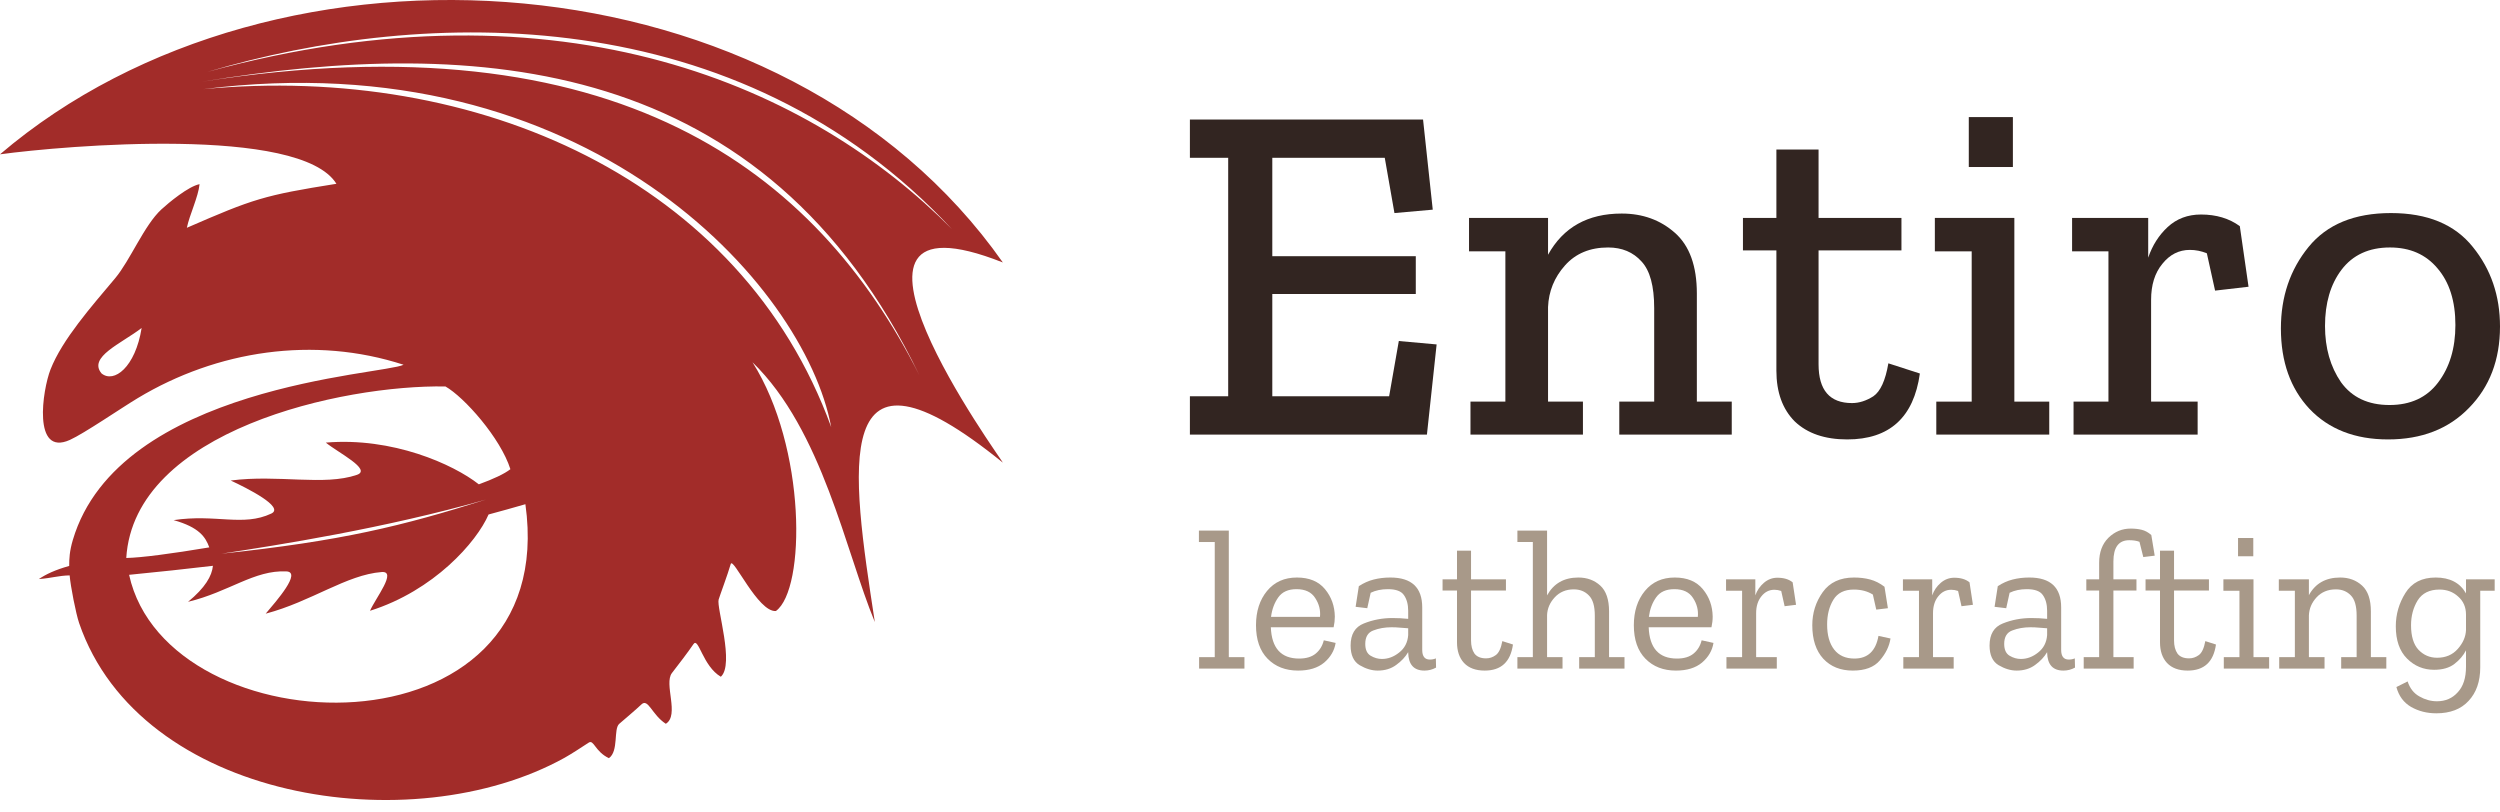
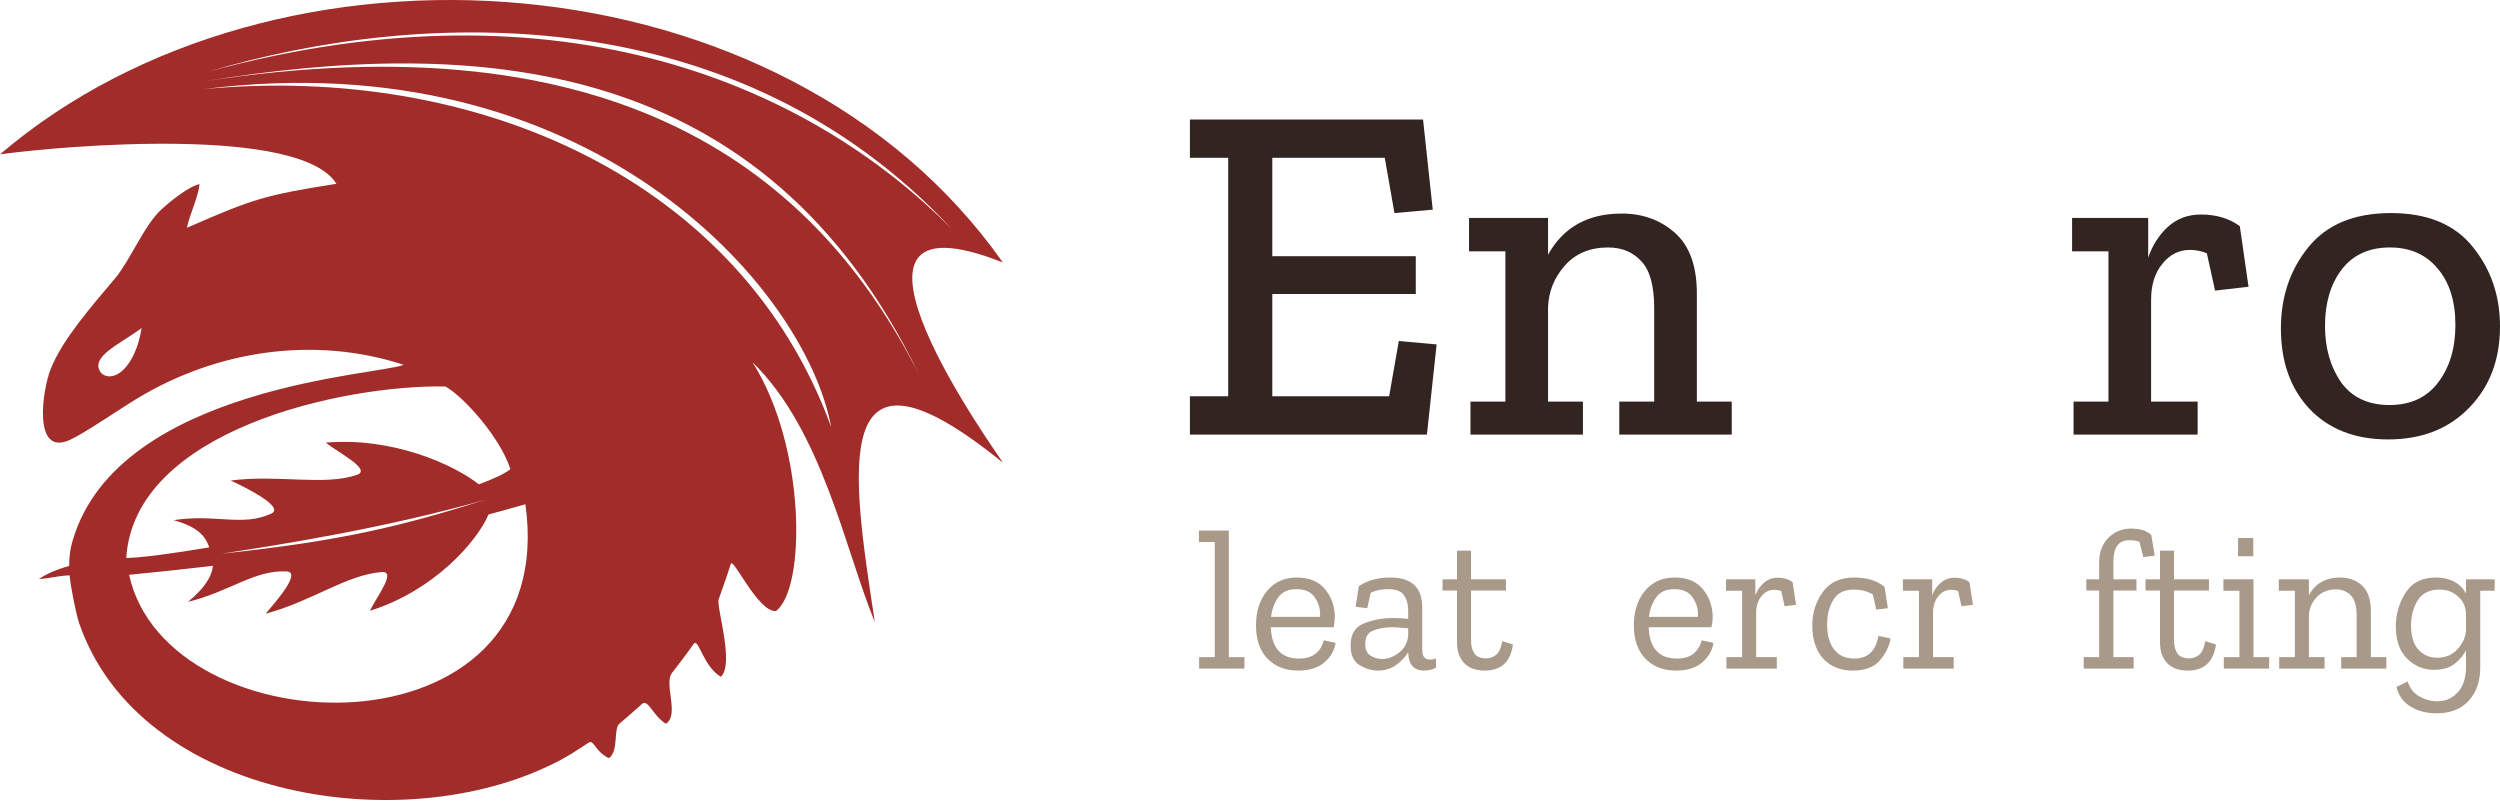
<svg xmlns="http://www.w3.org/2000/svg" width="200" height="65" viewBox="0 0 200 65" fill="none">
  <path fill-rule="evenodd" clip-rule="evenodd" d="M10.328 45.985C13.402 59.982 44.934 60.991 42.032 40.337C41.034 40.626 40.054 40.899 39.085 41.159C38.139 43.36 34.707 47.256 29.599 48.863C30.054 47.831 31.79 45.664 30.528 45.763C27.716 45.982 24.904 48.13 21.256 49.093C22.126 48.063 24.15 45.769 22.911 45.712C20.331 45.592 18.348 47.346 15.043 48.146C16.408 47.025 16.955 46.081 17.034 45.264C14.912 45.516 12.69 45.753 10.328 45.985ZM17.724 44.295C27.346 43.274 32.137 42.093 38.872 39.967C30.697 42.287 22.284 43.598 17.724 44.295ZM16.586 5.752C34.139 0.539 59.04 -0.025 76.156 18.33C65.006 7.071 45.196 -2.048 16.586 5.752ZM16.267 7.132C38.205 5.067 59.312 14.394 66.497 34.171C64.369 22.741 46.864 3.258 16.267 7.132ZM16.148 6.535C38.185 2.915 61.215 4.407 73.556 30.032C65.313 13.675 49.349 1.362 16.148 6.535ZM13.889 41.61C17.271 41.099 19.44 42.155 21.706 41.084C22.796 40.569 19.757 39.046 18.457 38.442C22.259 37.945 25.915 38.892 28.549 37.989C29.784 37.566 27.037 36.208 26.065 35.408C31.387 34.958 36.251 37.131 38.307 38.747C39.479 38.318 40.359 37.907 40.832 37.535C40.04 35.036 37.142 31.774 35.636 30.917C27.38 30.772 10.732 34.431 10.101 44.638C11.28 44.617 13.723 44.297 16.743 43.791C16.445 42.969 15.941 42.184 13.889 41.61ZM11.33 26.24C9.682 27.5 7.031 28.564 8.123 29.874C9.114 30.684 10.829 29.387 11.33 26.24ZM80.23 37.013C66.292 25.705 68.099 37.447 69.986 49.764C67.652 44.123 65.797 34.417 60.2 28.982C64.524 35.811 64.466 47.148 62.07 48.883C60.634 48.984 58.638 44.5 58.458 45.122C58.208 45.984 57.578 47.662 57.491 47.965C57.307 48.599 58.775 53.144 57.667 54.14C56.217 53.293 55.882 50.937 55.481 51.525C55.027 52.191 54.29 53.154 53.756 53.84C53.087 54.701 54.382 57.206 53.267 57.903C52.148 57.186 51.856 55.826 51.308 56.359C50.993 56.666 49.794 57.689 49.54 57.906C49.066 58.312 49.511 60.09 48.713 60.654C47.591 60.122 47.51 59.135 47.092 59.413C46.629 59.721 45.659 60.349 45.163 60.624C32.923 67.408 11.203 64.051 6.331 49.849C6.075 49.1 5.641 46.89 5.572 46.031C4.627 46.054 4.191 46.241 3.107 46.326C3.692 45.933 4.399 45.597 5.535 45.275C5.536 44.692 5.563 44.087 5.826 43.199C9.487 30.838 30.724 29.979 32.287 29.18C25.1 26.846 17.36 28.037 11.023 31.848C9.655 32.671 6.728 34.681 5.588 35.194C2.585 36.546 3.402 31.189 4.039 29.563C4.98 27.16 7.308 24.53 9.219 22.252C10.412 20.831 11.54 18.014 12.91 16.754C13.49 16.221 15.074 14.904 15.965 14.733C15.866 15.746 15.156 17.206 14.948 18.223C20.271 15.905 21.124 15.624 26.913 14.703C24.028 10.03 5.16 11.644 0 12.346C22.167 -6.571 62.819 -3.797 80.227 20.998C63.955 14.555 80.172 36.806 80.23 37.013H80.23Z" fill="#A22C29" />
  <path d="M114.154 34.767H95.192V31.703H98.255V12.624H95.192V9.561H113.844L114.62 16.773L111.556 17.045L110.781 12.624H101.784V20.496H113.263V23.521H101.784V31.703H111.13L111.905 27.282L114.93 27.554L114.154 34.767Z" fill="#322521" />
  <path d="M138.54 34.767H129.543V32.13H132.335V24.645C132.335 22.887 131.999 21.647 131.327 20.923C130.655 20.173 129.763 19.798 128.651 19.798C127.204 19.798 126.053 20.276 125.2 21.233C124.347 22.189 123.895 23.301 123.843 24.568V32.13H126.635V34.767H117.638V32.13H120.43V20.108H117.522V17.433H123.843V20.38C125.058 18.183 127.023 17.084 129.737 17.084C131.418 17.084 132.839 17.601 134.003 18.635C135.166 19.669 135.748 21.285 135.748 23.482V32.13H138.54V34.767Z" fill="#322521" />
-   <path d="M153.59 29.881C153.098 33.396 151.16 35.154 147.773 35.154C145.989 35.154 144.593 34.676 143.585 33.719C142.603 32.737 142.111 31.38 142.111 29.648V20.031H139.436V17.433H142.111V11.965H145.485V17.433H152.116V20.031H145.485V29.144C145.485 31.212 146.377 32.246 148.161 32.246C148.729 32.246 149.298 32.065 149.867 31.703C150.436 31.315 150.836 30.436 151.069 29.066L153.59 29.881Z" fill="#322521" />
-   <path d="M157.503 13.361V9.367H161.031V13.361H157.503ZM163.94 34.767H154.904V32.13H157.735V20.108H154.788V17.433H161.148V32.13H163.94V34.767Z" fill="#322521" />
  <path d="M176.082 17.161C177.297 17.161 178.332 17.471 179.185 18.092L179.883 22.939L177.207 23.249L176.548 20.264C176.108 20.083 175.656 19.992 175.19 19.992C174.312 19.992 173.575 20.367 172.98 21.117C172.386 21.84 172.088 22.797 172.088 23.986V32.13H175.811V34.767H165.884V32.13H168.676V20.108H165.767V17.433H171.856V20.613C172.192 19.63 172.709 18.816 173.407 18.169C174.131 17.497 175.022 17.161 176.082 17.161Z" fill="#322521" />
  <path d="M200 26.119C200 28.782 199.173 30.953 197.518 32.634C195.889 34.314 193.731 35.154 191.042 35.154C188.405 35.154 186.311 34.34 184.76 32.711C183.235 31.083 182.472 28.937 182.472 26.274C182.472 23.741 183.209 21.569 184.683 19.759C186.156 17.95 188.354 17.045 191.275 17.045C194.196 17.045 196.381 17.95 197.828 19.759C199.276 21.543 200 23.663 200 26.119ZM196.432 26.003C196.432 24.09 195.954 22.577 194.998 21.466C194.067 20.354 192.8 19.798 191.197 19.798C189.517 19.798 188.224 20.393 187.32 21.582C186.441 22.745 186.001 24.245 186.001 26.08C186.001 27.838 186.428 29.338 187.281 30.578C188.16 31.794 189.452 32.401 191.159 32.401C192.839 32.401 194.132 31.806 195.036 30.617C195.967 29.402 196.432 27.864 196.432 26.003Z" fill="#322521" />
  <path d="M99.555 53.487H95.929V52.572H97.18V43.362H95.913V42.447H98.304V52.572H99.555V53.487Z" fill="#A89989" />
  <path d="M106.85 51.433C106.754 52.043 106.449 52.567 105.936 53.006C105.422 53.434 104.727 53.647 103.85 53.647C102.844 53.647 102.031 53.332 101.411 52.701C100.79 52.069 100.48 51.176 100.48 50.021C100.48 48.908 100.774 47.994 101.362 47.277C101.951 46.56 102.748 46.202 103.753 46.202C104.738 46.202 105.486 46.512 106 47.133C106.513 47.753 106.775 48.486 106.786 49.331C106.786 49.609 106.754 49.893 106.69 50.181H101.667C101.732 51.85 102.486 52.685 103.93 52.685C104.497 52.685 104.941 52.551 105.262 52.283C105.583 52.016 105.797 51.663 105.904 51.224L106.85 51.433ZM105.599 49.347C105.652 48.812 105.524 48.309 105.214 47.839C104.914 47.368 104.417 47.133 103.721 47.133C103.058 47.133 102.571 47.352 102.261 47.791C101.951 48.229 101.758 48.748 101.683 49.347H105.599Z" fill="#A89989" />
  <path d="M108.707 46.892C109.082 46.646 109.477 46.469 109.895 46.362C110.312 46.255 110.756 46.202 111.226 46.202C112.927 46.202 113.778 46.999 113.778 48.593V51.995C113.778 52.508 113.981 52.765 114.388 52.765C114.569 52.765 114.73 52.733 114.869 52.669L114.885 53.407C114.596 53.567 114.286 53.647 113.954 53.647C113.109 53.647 112.676 53.166 112.655 52.203V52.171C112.43 52.556 112.109 52.899 111.692 53.198C111.285 53.498 110.793 53.647 110.216 53.647C109.745 53.647 109.263 53.503 108.771 53.214C108.29 52.925 108.049 52.401 108.049 51.642C108.049 50.743 108.402 50.155 109.108 49.877C109.825 49.588 110.585 49.443 111.387 49.443C111.601 49.443 111.815 49.449 112.029 49.459C112.253 49.47 112.462 49.486 112.655 49.508V48.866C112.655 48.352 112.542 47.935 112.318 47.614C112.104 47.293 111.676 47.133 111.034 47.133C110.51 47.133 110.05 47.229 109.654 47.422L109.381 48.657L108.45 48.545L108.707 46.892ZM112.655 50.807V50.262C112.451 50.251 112.237 50.235 112.013 50.214C111.788 50.192 111.558 50.181 111.323 50.181C110.788 50.181 110.301 50.267 109.863 50.438C109.435 50.599 109.221 50.957 109.221 51.513C109.221 51.973 109.365 52.289 109.654 52.46C109.943 52.631 110.242 52.717 110.553 52.717C111.045 52.717 111.505 52.546 111.932 52.203C112.371 51.861 112.612 51.396 112.655 50.807Z" fill="#A89989" />
  <path d="M121.037 51.561C120.844 52.952 120.09 53.647 118.774 53.647C118.058 53.647 117.507 53.444 117.122 53.038C116.747 52.631 116.56 52.08 116.56 51.385V47.245H115.405V46.346H116.56V44.052H117.683V46.346H120.475V47.245H117.683V51.24C117.683 51.668 117.774 52.016 117.956 52.283C118.149 52.54 118.459 52.669 118.887 52.669C119.165 52.669 119.422 52.583 119.657 52.412C119.903 52.241 120.08 51.866 120.187 51.289L121.037 51.561Z" fill="#A89989" />
-   <path d="M129.96 53.487H126.334V52.572H127.585V49.251C127.585 48.481 127.425 47.94 127.104 47.63C126.794 47.309 126.393 47.149 125.9 47.149C125.28 47.149 124.772 47.363 124.376 47.791C123.991 48.208 123.788 48.678 123.766 49.203V52.572H125.002V53.487H121.392V52.572H122.627V43.362H121.392V42.447H123.766V47.63C124.291 46.678 125.125 46.202 126.27 46.202C126.965 46.202 127.548 46.416 128.019 46.844C128.489 47.272 128.725 47.962 128.725 48.914V52.572H129.96V53.487Z" fill="#A89989" />
  <path d="M137.078 51.433C136.981 52.043 136.677 52.567 136.163 53.006C135.65 53.434 134.954 53.647 134.077 53.647C133.072 53.647 132.259 53.332 131.638 52.701C131.018 52.069 130.707 51.176 130.707 50.021C130.707 48.908 131.002 47.994 131.59 47.277C132.178 46.56 132.975 46.202 133.981 46.202C134.965 46.202 135.714 46.512 136.227 47.133C136.741 47.753 137.003 48.486 137.014 49.331C137.014 49.609 136.981 49.893 136.917 50.181H131.895C131.959 51.85 132.713 52.685 134.157 52.685C134.724 52.685 135.168 52.551 135.489 52.283C135.81 52.016 136.024 51.663 136.131 51.224L137.078 51.433ZM135.826 49.347C135.88 48.812 135.751 48.309 135.441 47.839C135.141 47.368 134.644 47.133 133.949 47.133C133.285 47.133 132.799 47.352 132.489 47.791C132.178 48.229 131.986 48.748 131.911 49.347H135.826Z" fill="#A89989" />
  <path d="M142.192 46.218C142.705 46.218 143.112 46.341 143.412 46.587L143.684 48.384L142.77 48.497L142.497 47.277C142.315 47.213 142.133 47.181 141.951 47.181C141.534 47.181 141.186 47.357 140.908 47.71C140.63 48.053 140.491 48.502 140.491 49.058V52.572H142.144V53.487H138.116V52.572H139.368V47.261H138.084V46.346H140.427V47.63C140.566 47.234 140.791 46.903 141.101 46.635C141.422 46.357 141.785 46.218 142.192 46.218Z" fill="#A89989" />
  <path d="M151.241 51.08C151.144 51.7 150.861 52.283 150.39 52.829C149.93 53.375 149.208 53.647 148.224 53.647C147.24 53.647 146.454 53.332 145.865 52.701C145.277 52.059 144.983 51.166 144.983 50.021C144.983 49.037 145.261 48.154 145.817 47.373C146.373 46.593 147.208 46.202 148.32 46.202C148.791 46.202 149.224 46.255 149.62 46.362C150.016 46.469 150.396 46.662 150.759 46.94L151.032 48.657L150.101 48.769L149.829 47.566C149.401 47.298 148.893 47.165 148.304 47.165C147.545 47.165 146.999 47.438 146.668 47.983C146.336 48.529 146.17 49.187 146.17 49.957C146.17 50.813 146.357 51.481 146.732 51.963C147.106 52.444 147.646 52.685 148.352 52.685C149.422 52.685 150.064 52.08 150.278 50.871L151.241 51.08Z" fill="#A89989" />
  <path d="M156.342 46.218C156.855 46.218 157.262 46.341 157.562 46.587L157.834 48.384L156.92 48.497L156.647 47.277C156.465 47.213 156.283 47.181 156.101 47.181C155.684 47.181 155.336 47.357 155.058 47.71C154.78 48.053 154.641 48.502 154.641 49.058V52.572H156.294V53.487H152.266V52.572H153.518V47.261H152.234V46.346H154.577V47.63C154.716 47.234 154.941 46.903 155.251 46.635C155.572 46.357 155.936 46.218 156.342 46.218Z" fill="#A89989" />
-   <path d="M159.823 46.892C160.197 46.646 160.593 46.469 161.01 46.362C161.427 46.255 161.871 46.202 162.342 46.202C164.043 46.202 164.893 46.999 164.893 48.593V51.995C164.893 52.508 165.097 52.765 165.503 52.765C165.685 52.765 165.845 52.733 165.984 52.669L166.001 53.407C165.712 53.567 165.401 53.647 165.07 53.647C164.225 53.647 163.791 53.166 163.77 52.203V52.171C163.545 52.556 163.225 52.899 162.807 53.198C162.401 53.498 161.909 53.647 161.331 53.647C160.86 53.647 160.379 53.503 159.887 53.214C159.406 52.925 159.165 52.401 159.165 51.642C159.165 50.743 159.518 50.155 160.224 49.877C160.941 49.588 161.7 49.443 162.502 49.443C162.716 49.443 162.93 49.449 163.144 49.459C163.369 49.47 163.578 49.486 163.77 49.508V48.866C163.77 48.352 163.658 47.935 163.433 47.614C163.219 47.293 162.791 47.133 162.149 47.133C161.625 47.133 161.165 47.229 160.769 47.422L160.497 48.657L159.566 48.545L159.823 46.892ZM163.77 50.807V50.262C163.567 50.251 163.353 50.235 163.128 50.214C162.904 50.192 162.674 50.181 162.438 50.181C161.903 50.181 161.417 50.267 160.978 50.438C160.55 50.599 160.336 50.957 160.336 51.513C160.336 51.973 160.481 52.289 160.769 52.46C161.058 52.631 161.358 52.717 161.668 52.717C162.16 52.717 162.62 52.546 163.048 52.203C163.487 51.861 163.727 51.396 163.77 50.807Z" fill="#A89989" />
  <path d="M170.452 42.287C170.783 42.287 171.077 42.319 171.334 42.383C171.602 42.447 171.858 42.586 172.104 42.8L172.377 44.453L171.463 44.565L171.158 43.346C170.944 43.26 170.671 43.217 170.339 43.217C169.494 43.217 169.072 43.784 169.072 44.918V46.346H170.917V47.245H169.072V52.572H170.692V53.487H166.697V52.572H167.932V47.245H166.905V46.346H167.932V45.015C167.932 44.18 168.178 43.517 168.671 43.025C169.173 42.533 169.767 42.287 170.452 42.287Z" fill="#A89989" />
  <path d="M177.277 51.561C177.084 52.952 176.33 53.647 175.014 53.647C174.297 53.647 173.746 53.444 173.361 53.038C172.987 52.631 172.8 52.08 172.8 51.385V47.245H171.644V46.346H172.8V44.052H173.923V46.346H176.715V47.245H173.923V51.24C173.923 51.668 174.014 52.016 174.196 52.283C174.388 52.54 174.699 52.669 175.126 52.669C175.405 52.669 175.661 52.583 175.897 52.412C176.143 52.241 176.319 51.866 176.426 51.289L177.277 51.561Z" fill="#A89989" />
  <path d="M179.043 44.501V43.041H180.263V44.501H179.043ZM181.53 53.487H177.904V52.572H179.156V47.261H177.872V46.346H180.279V52.572H181.53V53.487Z" fill="#A89989" />
  <path d="M190.906 53.487H187.295V52.572H188.531V49.251C188.531 48.481 188.376 47.94 188.065 47.63C187.755 47.309 187.359 47.149 186.878 47.149C186.236 47.149 185.717 47.363 185.322 47.791C184.937 48.208 184.733 48.689 184.712 49.235V52.572H185.963V53.487H182.337V52.572H183.589V47.261H182.305V46.346H184.712V47.614C185.225 46.673 186.06 46.202 187.215 46.202C187.91 46.202 188.493 46.416 188.964 46.844C189.435 47.272 189.67 47.962 189.67 48.914V52.572H190.906V53.487Z" fill="#A89989" />
  <path d="M199.574 47.261H198.419V53.391C198.419 54.514 198.109 55.407 197.488 56.07C196.879 56.734 196.018 57.065 194.905 57.065C194.156 57.065 193.482 56.894 192.883 56.552C192.295 56.209 191.904 55.68 191.712 54.963L192.61 54.514C192.792 55.07 193.108 55.471 193.557 55.717C194.006 55.974 194.472 56.102 194.953 56.102C195.638 56.102 196.194 55.862 196.622 55.38C197.061 54.91 197.28 54.23 197.28 53.343V52.027C197.066 52.444 196.756 52.808 196.349 53.118C195.943 53.428 195.402 53.583 194.729 53.583C193.883 53.583 193.161 53.284 192.562 52.685C191.963 52.086 191.664 51.224 191.664 50.101C191.664 49.149 191.92 48.261 192.434 47.438C192.947 46.614 193.755 46.202 194.857 46.202C195.991 46.202 196.798 46.625 197.28 47.47V46.346H199.574V47.261ZM197.28 50.406V49.17C197.28 48.572 197.071 48.09 196.654 47.726C196.248 47.352 195.75 47.165 195.162 47.165C194.359 47.165 193.776 47.454 193.413 48.031C193.06 48.609 192.883 49.272 192.883 50.021C192.883 50.898 193.081 51.551 193.477 51.979C193.883 52.407 194.381 52.62 194.969 52.62C195.654 52.62 196.205 52.385 196.622 51.914C197.039 51.444 197.258 50.941 197.28 50.406Z" fill="#A89989" />
</svg>